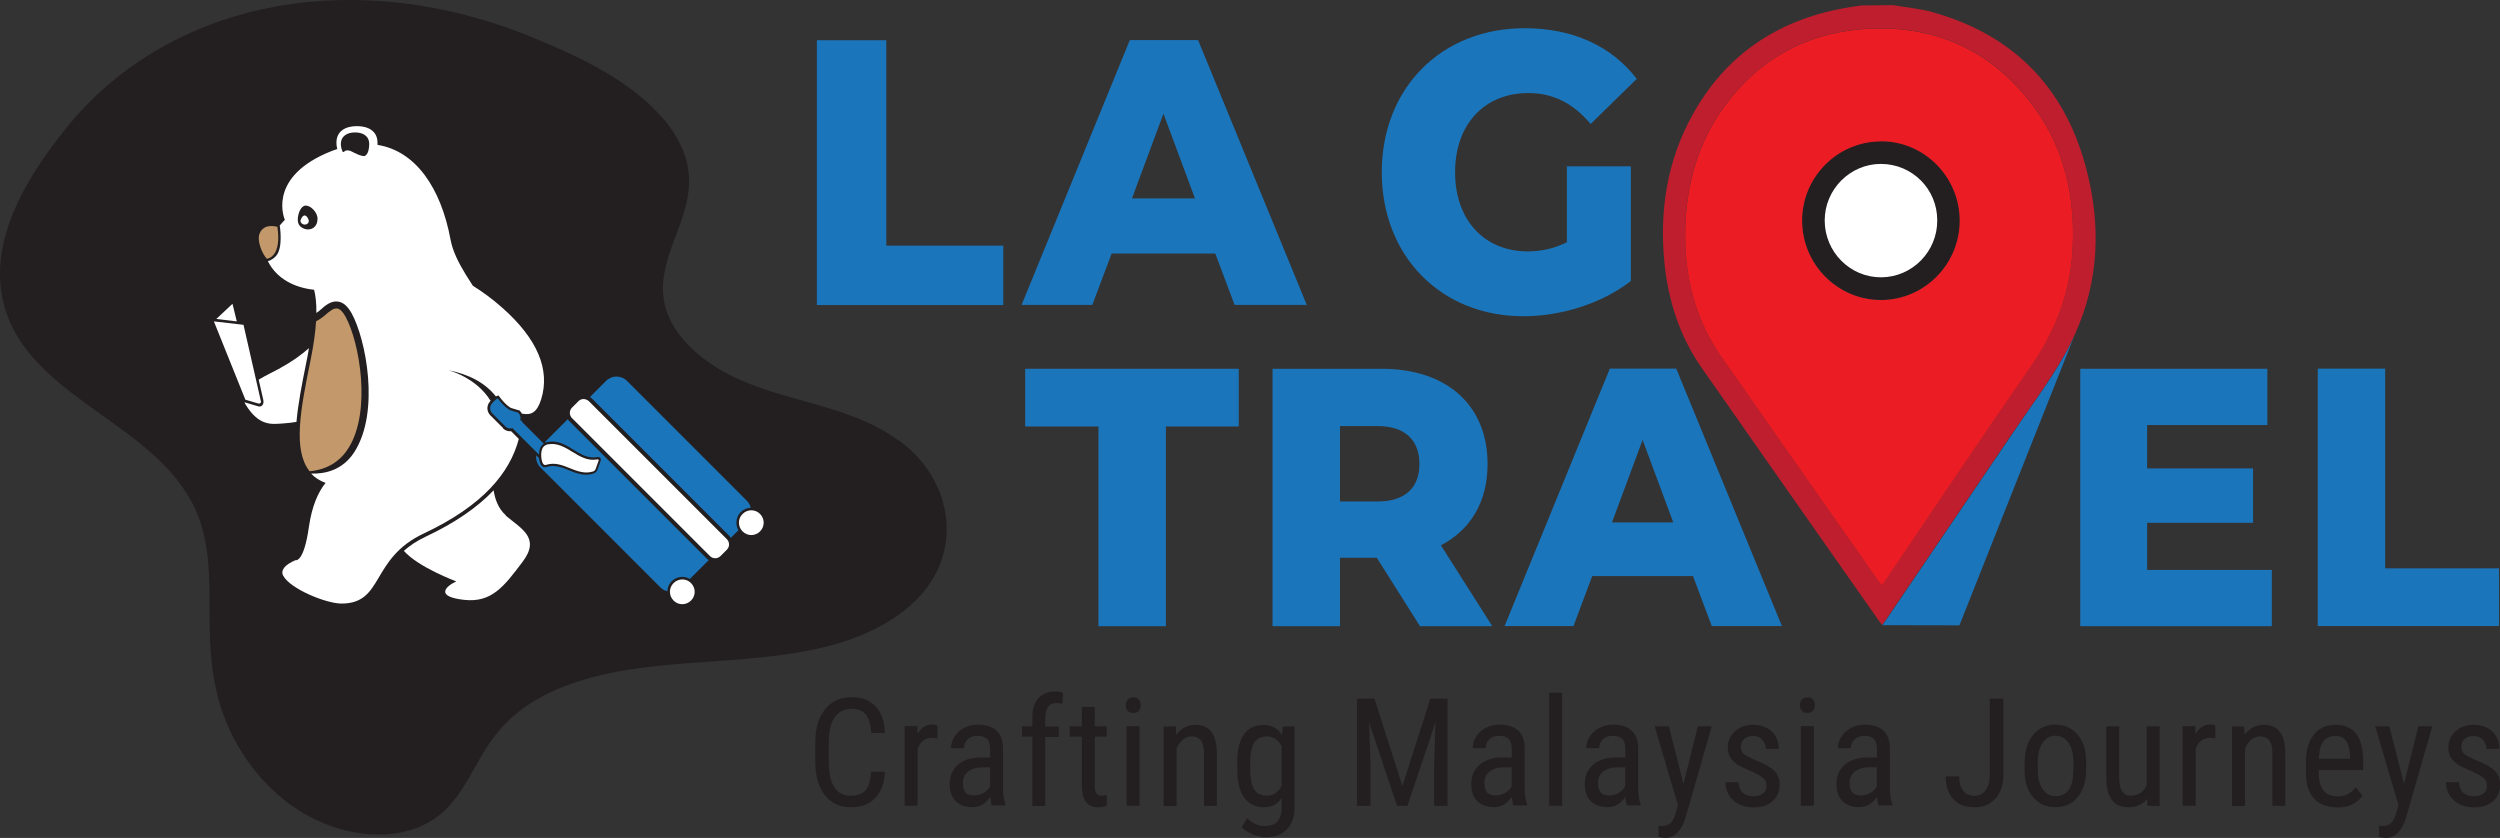
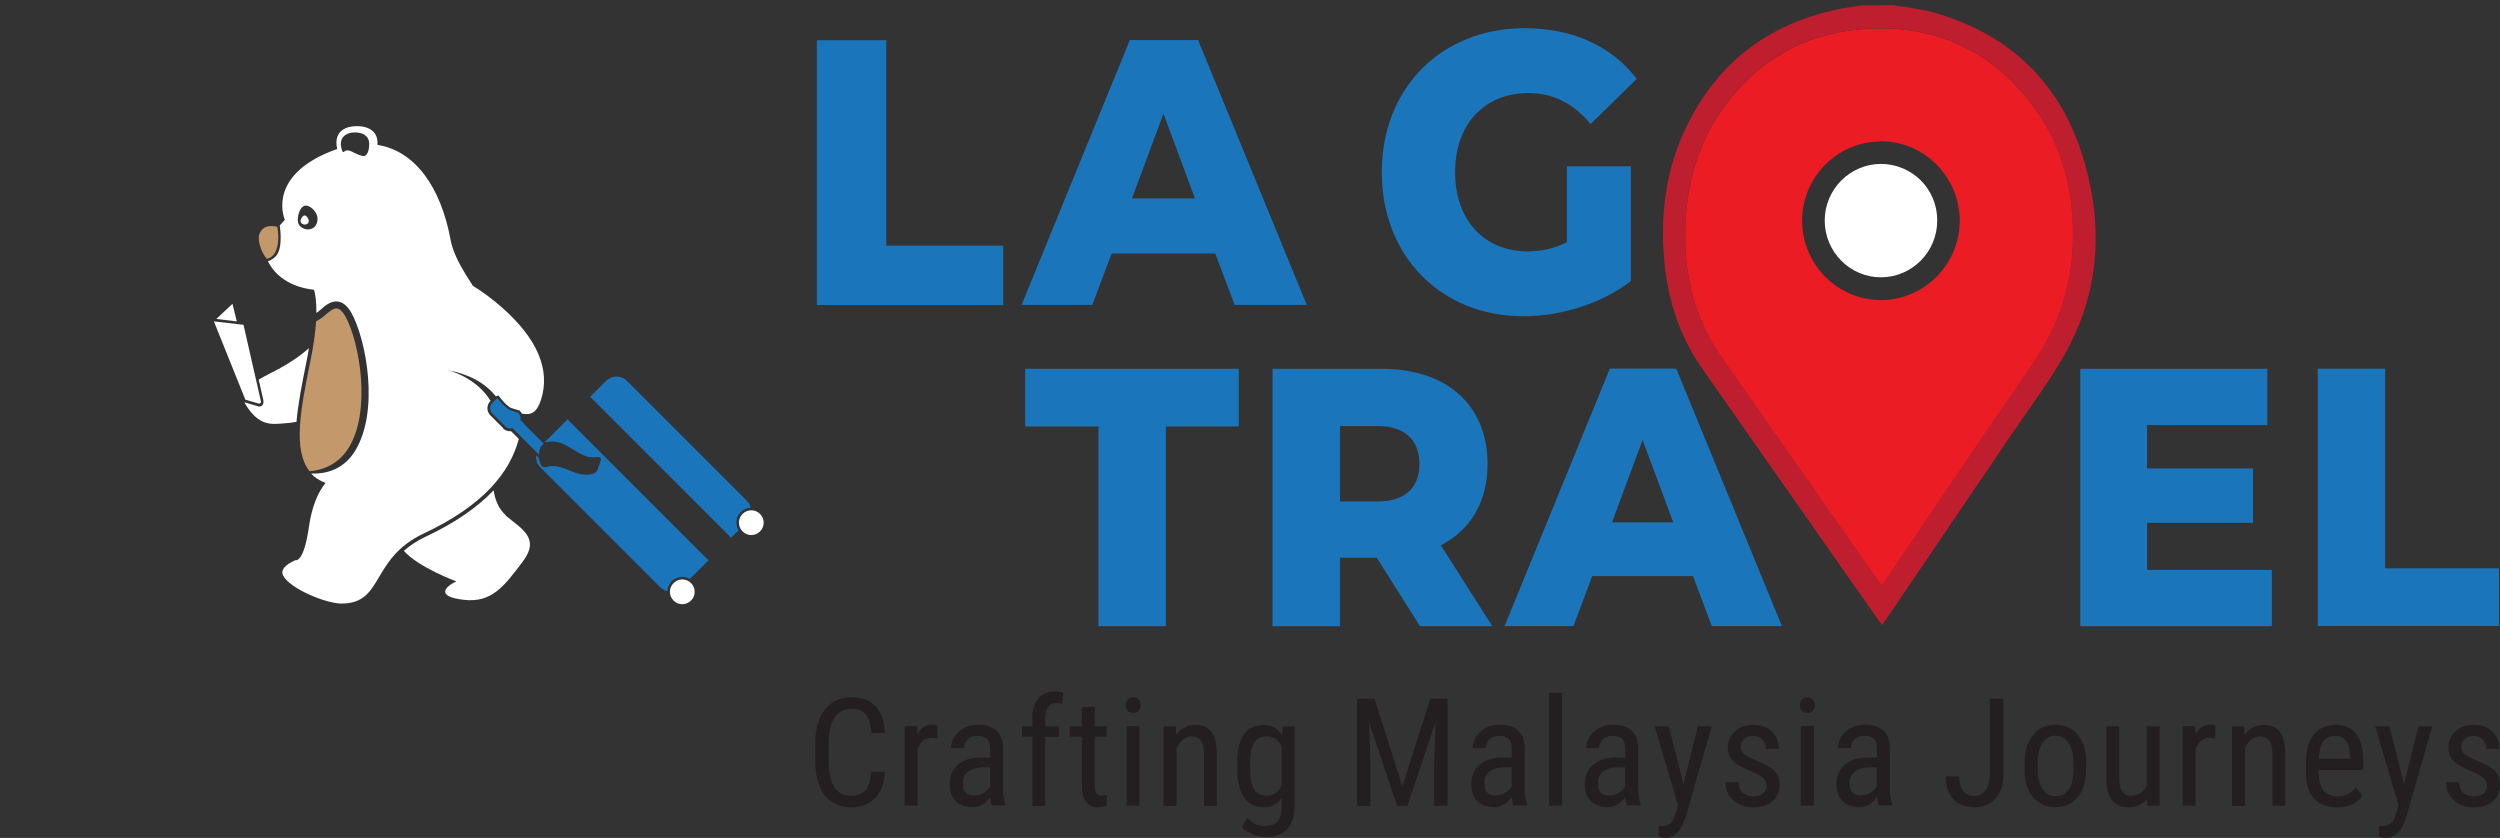
<svg xmlns="http://www.w3.org/2000/svg" viewBox="0 0 174.63 58.53" version="1.1">
  <rect x="0" y="0" width="174.63" height="58.53" fill="#333333" stroke="none" />
  <defs>
    <style>
      .cls-1 {
        fill: none;
      }

      .cls-2 {
        fill: #1b75bb;
      }

      .cls-3 {
        fill: #231f20;
      }

      .cls-4 {
        fill: #231f20;
      }

      .cls-5 {
        fill: #be1e2d;
      }

      .cls-6 {
        fill: #fff;
      }

      .cls-7 {
        fill: #c3996b;
      }

      .cls-8 {
        fill: #ec1c24;
      }
    </style>
  </defs>
  <g>
    <g id="Layer_1">
      <g>
-         <path d="M62.81,30.8c-3.68-2.69-8.25-2.65-12.14-4.77-1.72-.94-3.39-2.37-4.05-4.15-.7-1.87-.08-3.63.52-5.24.54-1.45,1.15-2.96.96-4.63-.15-1.3-.79-2.56-1.71-3.65-2.29-2.71-5.89-4.39-9.08-5.7-.41-.17-.83-.33-1.24-.49C23.83-2.38,11.5.37,4.58,9c-3.54,4.42-7.44,11-1.56,16.74,2.39,2.34,5.43,3.93,7.88,6.2,1.34,1.24,2.43,2.67,3.02,4.31.61,1.71.69,3.46.71,5.17.02,3.2-.08,6.32,1.39,9.52,1.35,2.93,3.8,5.57,7.01,6.73,3.02,1.1,6.25.79,8.2-1.22,1.15-1.19,1.82-2.72,2.68-4.11.93-1.5,2.17-2.7,3.76-3.58,6.14-3.39,14.35-1.8,21.08-3.88,3.15-.98,6.18-2.89,7.11-6.04.82-2.79-.25-6.01-3.04-8.05Z" class="cls-3" />
        <g>
          <path d="M21.62,32.92c1.19-.11,2.11-.65,2.72-1.62,1.62-2.56.78-7.4-.21-9.19-.19-.34-.38-.53-.57-.56-.25-.04-.54.19-.81.43-.27.24-.51.38-.67.46-.05.75-.17,1.68-.41,2.84-.69,3.36-1.21,6.17-.05,7.63Z" class="cls-7" />
          <path d="M35.33,35.99c-.53-.46-.76-1.15-.85-1.74-1.14,1.2-2.73,2.29-4.73,3.23-.64.3-1.14.64-1.54,1,1.03,1.16,3.66,2.13,3.66,2.13-.83.4-1.41,1.07.54,1.29,1.95.22,2.81-.96,4.09-2.65,1.28-1.69-.09-2.31-1.18-3.24Z" class="cls-6" />
          <path d="M19.37,15.84s.39,1.99-.73,2.24c-.37-.41-.67-1.26-.53-1.7.11-.34.41-.73,1.26-.54Z" class="cls-7" />
          <path d="M21.57,15.44c0,.15-.14.25-.28.25s-.3-.11-.3-.25.15-.39.29-.39.29.25.29.4Z" class="cls-6" />
-           <path d="M41.01,27.94c-.2-.11-.45-.08-.61.09l-.44.44c-.17.17-.2.42-.09.62.02.04.05.08.09.12l9.63,9.63s.08.07.12.09c.2.11.45.08.62-.09l.44-.44c.17-.17.2-.42.09-.62-.02-.04-.05-.08-.09-.12l-9.63-9.63s-.08-.07-.12-.09Z" class="cls-6" />
          <path d="M21.37,14.36c-.35,0-.56.55-.56,1.01s.41.66.76.66.63-.28.63-.74-.47-.92-.82-.92Z" class="cls-1" />
          <path d="M35.15,29.91l-.9-.9c-.27-.27-.27-.71-.01-.98,0,0,0,0,.01-.01l.02-.02c-1.05-1.7-3.01-2.15-3.01-2.15,1.51.29,2.62.89,3.38,1.84.02,0,.03-.02.05-.02l.13-.05.08.11c.41.55.75.75.8.77l.14.04c.12.04.26.08.39.12h.05s.06.07.06.07c.05.05.09.11.12.17.01,0,.02,0,.04,0,.58.1,1-.05,1.3-1,.65-2.09-.27-4.24-2.71-6.4-.72-.64-1.42-1.14-2.06-1.54-.17-.26-.33-.52-.49-.77-.51-.84-.92-1.64-1.07-2.46-.67-3.62-2.45-6.19-5.1-6.61,0-.05,0-.1,0-.15,0-.81-.64-1.16-1.44-1.16s-1.43.35-1.43,1.16c0,.14.02.29.06.44-.25.08-.51.18-.78.3-4.15,1.83-2.88,4.65-2.88,4.65,0,0-.16.15-.36.39,0,0,.26,1.53-.25,2.12-.11.14-.41.35-.58.37.62,1.25,1.89,1.86,3.23,2,.09.34.17.86.16,1.62.09-.06.2-.14.31-.24.29-.26.72-.64,1.23-.55.35.06.65.33.92.81,1,1.81,2,6.88.19,9.7-.85,1.32-2.14,1.53-3.02,1.5.26.28.59.5,1.01.65-.52.65-.95,1.62-1.16,3.06-.36,2.56-.94,2.34-.94,2.34-.69.29-1.07.68-.86,1.08.49.93,3.01,1.95,4.07,1.95,2.99,0,2-3.14,5.76-4.9,4.11-1.93,6.01-4.23,6.63-6.6l-.54-.54c-.21.02-.42-.05-.57-.2ZM21.56,16.03c-.35,0-.76-.2-.76-.66s.22-1.01.56-1.01.82.46.82.92-.28.74-.63.74ZM25.51,10.88c-.18.11-.81-.23-.97-.31-.16-.08-.37-.1-.47,0-.1.11-.15,0-.15,0-.07-.17-.11-.34-.11-.51,0-.56.45-.81.99-.81s.99.24.99.81c0,.28-.05.67-.28.82Z" class="cls-6" />
          <path d="M51.05,37.57l.53-.53c-.23-.4-.18-.92.16-1.27.19-.19.45-.3.7-.3-.04-.18-.13-.35-.27-.49l-8.37-8.37c-.41-.41-1.06-.41-1.47,0l-1.12,1.12s.08.05.12.09l9.63,9.63s.06.08.09.12Z" class="cls-2" />
          <path d="M48.27,40.73c.34.34.34.88,0,1.22-.34.34-.89.34-1.22,0-.34-.34-.34-.89,0-1.22.34-.34.89-.34,1.22,0Z" class="cls-6" />
          <path d="M53.09,35.9c.34.34.34.88,0,1.22-.34.34-.88.34-1.22,0-.34-.34-.34-.89,0-1.22.34-.34.89-.34,1.22,0Z" class="cls-6" />
          <g>
            <path d="M37.98,30.99l-1.51-1.51s0-.05,0-.08c-.03,0-.07-.01-.1-.02l-.03-.03c.05-.17,0-.37-.13-.51l-.02-.02c-.12-.03-.26-.07-.39-.12l-.14-.04c-.11-.03-.48-.28-.89-.83-.07.03-.13.06-.18.12l-.2.2s0,0,0,0c-.2.2-.2.53,0,.73l.9.9c.14.14.33.18.51.13l.53.53,1.32,1.32c0-.17.03-.33.08-.46.05-.13.14-.24.27-.31Z" class="cls-2" />
            <path d="M49.38,39.03l-9.63-9.63s-.07-.08-.09-.12l-1.59,1.59.04.04s.06-.02.09-.03h.02c.11-.02.22-.04.33-.04.58,0,1.06.29,1.52.58.44.27.86.53,1.35.53.09,0,.17,0,.26-.02.03,0,.06-.01.09-.01.1,0,.15.05.17.08.04.05.04.12.02.18l-.23.65c-.04.1-.15.2-.25.24h-.01c-.17.06-.34.09-.53.09h0c-.44,0-.84-.16-1.22-.32-.37-.15-.73-.29-1.11-.29-.15,0-.28.02-.42.07-.04.01-.08.02-.12.02-.1,0-.27-.04-.36-.34-.03-.1-.05-.21-.07-.31l-.18-.19c-.04.31.06.63.3.86l8.37,8.37c.14.14.31.23.49.27,0-.26.11-.51.3-.7.34-.34.87-.4,1.27-.16l1.32-1.32s-.08-.05-.12-.09Z" class="cls-2" />
          </g>
-           <path d="M41.82,32.13s-.03-.06-.1-.04c-1.34.25-2.13-1.3-3.46-1.05-.03,0-.29.07-.39.32-.07.19-.11.51,0,.89.09.29.25.23.28.22,1.2-.38,2.09.84,3.29.46.07-.03.14-.1.16-.15.08-.22.15-.43.23-.65Z" class="cls-6" />
          <path d="M19.62,25.69c-.51.28-1.08.54-1.55.83.17.73.3,1.3.32,1.41.08.34-.14.51-.33.46-.15-.05-.76-.23-.98-.29.02.06.05.12.09.18.93,1.51,1.82,1.35,2.58,1.3.34-.02.66-.06.96-.11.1-1.19.37-2.6.7-4.22.07-.32.12-.63.17-.93-.48.42-1.12.91-1.98,1.37Z" class="cls-6" />
          <polygon points="16.24 21.22 15.11 22.28 16.54 22.45 16.24 21.22" class="cls-6" />
          <path d="M18.06,28.19c-.1-.03-.92-.27-.92-.27l-2.2-5.47,2.07.24s1.2,5.28,1.22,5.36c.02.08-.08.16-.17.14Z" class="cls-6" />
        </g>
        <g>
          <path d="M57.06,2.81h4.85v14.35h8.17v4.15h-13.02V2.81Z" class="cls-2" />
          <path d="M84.89,17.71h-7.24l-1.35,3.59h-4.94l7.56-18.5h4.77l7.59,18.5h-5.04l-1.35-3.59ZM83.47,13.86l-2.2-5.92-2.2,5.92h4.41Z" class="cls-2" />
          <path d="M109.44,11.62h4.48v8.01c-2.07,1.6-4.91,2.46-7.52,2.46-5.71,0-9.88-4.17-9.88-10.06s4.17-10.06,9.98-10.06c3.35,0,6.07,1.24,7.83,3.54l-3.22,3.15c-1.23-1.46-2.64-2.16-4.35-2.16-3.07,0-5.12,2.18-5.12,5.53s2.05,5.53,5.07,5.53c.95,0,1.84-.19,2.74-.64v-5.31Z" class="cls-2" />
          <g>
            <path d="M76.73,29.79h-5.12v-4.03h14.92v4.03h-5.09v13.95h-4.71v-13.95Z" class="cls-2" />
            <path d="M96.17,38.96h-2.57v4.78h-4.71v-17.98h7.62c4.55,0,7.4,2.54,7.4,6.65,0,2.65-1.19,4.6-3.26,5.68l3.59,5.65h-5.05l-3.02-4.78ZM96.22,29.76h-2.62v5.27h2.62c1.95,0,2.93-.98,2.93-2.62s-.98-2.65-2.93-2.65Z" class="cls-2" />
            <path d="M118.26,40.24h-7.04l-1.31,3.49h-4.81l7.35-17.98h4.64l7.38,17.98h-4.9l-1.31-3.49ZM116.88,36.49l-2.14-5.76-2.14,5.76h4.28Z" class="cls-2" />
            <path d="M158.69,39.81v3.93h-13.38v-17.98h13.07v3.93h-8.4v3.03h7.4v3.8h-7.4v3.29h8.71Z" class="cls-2" />
            <path d="M161.9,25.75h4.71v13.95h7.95v4.03h-12.66v-17.98Z" class="cls-2" />
          </g>
          <g>
-             <path d="M144.22,24.79c-1.08,1.9-2.41,3.65-3.63,5.47-2.94,4.34-5.88,8.68-8.83,13.02-.08.12-.17.24-.28.39h0s5.39.01,5.39.01l8.04-20.26c-.21.46-.44.92-.7,1.37Z" class="cls-2" />
-             <path d="M131.42,20.95c3.03-.02,5.49-2.53,5.47-5.59-.02-3.06-2.53-5.54-5.56-5.5-3.02.04-5.46,2.54-5.45,5.56.02,3.06,2.51,5.54,5.54,5.52ZM131.39,11.45c2.18,0,3.92,1.75,3.93,3.94.01,2.17-1.74,3.96-3.9,3.98-2.17.01-3.95-1.77-3.96-3.97,0-2.17,1.77-3.95,3.93-3.95Z" class="cls-3" />
            <path d="M140.58,30.25c1.22-1.81,2.55-3.57,3.63-5.47.26-.45.49-.91.7-1.37,1.73-3.77,1.88-7.77.76-11.85-1.52-5.56-5.11-9.14-10.64-10.7-.91-.26-1.87-.34-2.8-.5-.74,0-1.48.01-2.21.02-.41.06-.82.12-1.22.19-4.67.86-8.28,3.28-10.59,7.48-1.76,3.19-2.3,6.66-1.95,10.26.26,2.68,1.07,5.2,2.63,7.42,4.08,5.85,8.19,11.69,12.29,17.54.08.12.18.24.29.39,0,0,0,0,0-.01.11-.15.2-.27.28-.39,2.94-4.34,5.88-8.68,8.83-13.02ZM131.45,40.9c-.12-.17-.22-.29-.31-.41-3.64-5.2-7.3-10.4-10.93-15.61-1.85-2.66-2.57-5.69-2.49-8.9.07-3.13.88-6.06,2.76-8.59,2.36-3.19,5.56-5.02,9.51-5.35,5.07-.42,9.21,1.42,12.19,5.58,2.05,2.86,2.76,6.16,2.6,9.65-.14,3.06-1.16,5.79-2.91,8.3-3.43,4.94-6.77,9.94-10.14,14.92-.08.11-.16.23-.28.4Z" class="cls-5" />
            <path d="M144.78,17.28c.16-3.49-.55-6.79-2.6-9.65-2.99-4.16-7.13-6-12.19-5.58-3.95.33-7.15,2.15-9.51,5.35-1.88,2.54-2.68,5.47-2.76,8.59-.08,3.21.64,6.23,2.49,8.9,3.63,5.21,7.29,10.41,10.93,15.61.09.12.18.24.31.41.12-.17.2-.28.28-.4,3.37-4.98,6.71-9.98,10.14-14.92,1.75-2.52,2.77-5.25,2.91-8.3ZM131.33,9.87c3.03-.04,5.53,2.44,5.56,5.5.02,3.06-2.44,5.57-5.47,5.59-3.03.02-5.52-2.46-5.54-5.52-.02-3.03,2.43-5.53,5.45-5.56Z" class="cls-8" />
            <path d="M131.42,19.37c2.16-.02,3.91-1.8,3.9-3.98,0-2.19-1.75-3.93-3.93-3.94-2.16,0-3.93,1.78-3.93,3.95,0,2.2,1.78,3.99,3.96,3.97Z" class="cls-6" />
          </g>
        </g>
        <g>
          <path d="M61.81,53.91c-.04.8-.27,1.41-.68,1.84-.41.43-.99.64-1.73.64s-1.35-.29-1.79-.85c-.44-.57-.66-1.34-.66-2.32v-1.36c0-.97.23-1.74.68-2.31.45-.56,1.07-.85,1.86-.85.72,0,1.28.22,1.68.65.4.43.61,1.05.64,1.85h-.95c-.04-.61-.17-1.04-.39-1.3-.22-.26-.54-.39-.99-.39-.51,0-.9.2-1.18.6-.27.4-.41.98-.41,1.75v1.37c0,.76.13,1.34.38,1.74.25.4.63.61,1.12.61s.84-.12,1.06-.36c.22-.24.35-.68.4-1.31h.95Z" class="cls-4" />
          <path d="M65.49,51.58c-.13-.02-.26-.04-.41-.04-.47,0-.79.26-.98.77v3.97h-.91v-5.56h.88l.02.56c.24-.44.59-.67,1.03-.67.14,0,.26.02.36.07v.88Z" class="cls-4" />
          <path d="M69.29,56.28c-.05-.12-.09-.32-.12-.61-.32.47-.73.71-1.23.71s-.9-.14-1.18-.42-.42-.68-.42-1.19c0-.56.19-1.01.57-1.35.38-.33.91-.5,1.58-.51h.67v-.59c0-.33-.07-.57-.22-.71-.15-.14-.37-.21-.67-.21-.27,0-.5.08-.67.24-.17.16-.26.37-.26.62h-.91c0-.28.08-.56.25-.81.17-.26.39-.46.68-.61.28-.15.6-.22.95-.22.57,0,1,.14,1.3.42.3.28.45.69.45,1.23v2.8c0,.43.06.8.17,1.11v.08h-.94ZM68.08,55.56c.22,0,.43-.06.64-.18.2-.12.35-.28.44-.46v-1.32h-.51c-.43,0-.77.1-1.02.29-.25.19-.37.45-.37.78,0,.31.06.54.19.69.13.14.34.21.64.21Z" class="cls-4" />
          <path d="M72.11,56.28v-4.82h-.72v-.73h.72v-.64c.01-.56.15-1.01.43-1.32s.66-.47,1.17-.47c.18,0,.36.03.55.09l-.05.77c-.13-.03-.27-.05-.42-.05-.52,0-.78.37-.78,1.11v.53h.95v.73h-.95v4.82h-.91Z" class="cls-4" />
          <path d="M76.47,49.38v1.35h.84v.73h-.84v3.45c0,.22.04.39.11.5.07.11.2.17.37.17.12,0,.24-.02.36-.06v.77c-.22.07-.43.1-.64.1-.36,0-.63-.13-.82-.39-.19-.26-.28-.62-.28-1.09v-3.45h-.85v-.73h.85v-1.35h.9Z" class="cls-4" />
          <path d="M79.68,49.26c0,.15-.04.28-.13.39s-.22.15-.39.15-.3-.05-.39-.15-.13-.23-.13-.39.04-.28.13-.39c.09-.11.21-.16.39-.16s.3.05.39.16c.09.11.13.24.13.39ZM79.6,56.28h-.91v-5.56h.91v5.56Z" class="cls-4" />
          <path d="M82.13,50.73l.03.6c.35-.47.8-.7,1.35-.7.98,0,1.48.66,1.49,1.97v3.69h-.9v-3.65c0-.43-.07-.74-.22-.93-.15-.18-.36-.27-.65-.27-.23,0-.43.08-.61.23s-.32.35-.43.59v4.04h-.91v-5.56h.86Z" class="cls-4" />
          <path d="M86.42,53.26c0-.87.16-1.52.47-1.96.31-.44.78-.66,1.38-.66.56,0,.99.24,1.29.72l.05-.62h.82v5.61c0,.69-.18,1.22-.53,1.58-.35.37-.84.55-1.47.55-.27,0-.58-.07-.92-.2-.34-.14-.6-.3-.77-.5l.37-.63c.38.37.79.55,1.25.55.76,0,1.14-.41,1.17-1.24v-.72c-.29.43-.71.65-1.25.65-.57,0-1.02-.22-1.35-.65-.32-.43-.49-1.05-.5-1.87v-.62ZM87.33,53.77c0,.62.09,1.08.27,1.37.18.29.48.44.9.44.45,0,.79-.23,1.02-.69v-2.77c-.24-.45-.57-.68-1.01-.68s-.72.15-.9.44-.28.74-.28,1.35v.55Z" class="cls-4" />
          <path d="M96.01,48.81l1.95,6.1,1.95-6.1h1.21v7.48h-.94v-2.91l.09-2.92-1.96,5.83h-.72l-1.95-5.81.09,2.9v2.91h-.94v-7.48h1.21Z" class="cls-4" />
          <path d="M105.72,56.28c-.05-.12-.09-.32-.12-.61-.32.47-.73.71-1.23.71s-.9-.14-1.18-.42-.42-.68-.42-1.19c0-.56.19-1.01.58-1.35.38-.33.91-.5,1.58-.51h.67v-.59c0-.33-.07-.57-.22-.71-.15-.14-.37-.21-.67-.21-.27,0-.5.08-.67.24s-.26.37-.26.62h-.91c0-.28.08-.56.25-.81.17-.26.39-.46.68-.61.28-.15.6-.22.95-.22.57,0,1,.14,1.3.42.3.28.45.69.45,1.23v2.8c0,.43.06.8.17,1.11v.08h-.94ZM104.51,55.56c.22,0,.43-.06.64-.18.2-.12.35-.28.44-.46v-1.32h-.51c-.43,0-.77.1-1.02.29s-.37.45-.37.78c0,.31.06.54.19.69.13.14.34.21.64.21Z" class="cls-4" />
          <path d="M109.12,56.28h-.91v-7.89h.91v7.89Z" class="cls-4" />
          <path d="M113.65,56.28c-.05-.12-.09-.32-.12-.61-.32.47-.73.71-1.23.71s-.9-.14-1.18-.42-.42-.68-.42-1.19c0-.56.19-1.01.58-1.35.38-.33.91-.5,1.58-.51h.67v-.59c0-.33-.07-.57-.22-.71-.15-.14-.37-.21-.67-.21-.27,0-.5.08-.67.24s-.26.37-.26.62h-.91c0-.28.08-.56.25-.81.17-.26.39-.46.68-.61.28-.15.6-.22.95-.22.57,0,1,.14,1.3.42.3.28.45.69.45,1.23v2.8c0,.43.06.8.17,1.11v.08h-.94ZM112.44,55.56c.22,0,.43-.06.64-.18.2-.12.35-.28.44-.46v-1.32h-.51c-.43,0-.77.1-1.02.29s-.37.45-.37.78c0,.31.06.54.19.69.13.14.34.21.64.21Z" class="cls-4" />
          <path d="M117.59,54.78l1.01-4.05h.97l-1.82,6.34c-.14.48-.33.84-.58,1.09-.25.25-.53.37-.85.37-.12,0-.28-.03-.47-.08v-.77l.2.02c.26,0,.47-.06.62-.19.15-.12.27-.34.36-.65l.18-.62-1.63-5.51h.99l1.03,4.05Z" class="cls-4" />
          <path d="M123.39,54.86c0-.2-.07-.36-.22-.5s-.43-.3-.85-.49c-.49-.2-.83-.37-1.03-.52-.2-.14-.35-.31-.45-.49-.1-.18-.15-.4-.15-.65,0-.45.17-.83.5-1.13.33-.3.75-.45,1.27-.45.54,0,.98.16,1.3.47.33.31.49.72.49,1.21h-.9c0-.25-.08-.46-.25-.64-.17-.18-.38-.26-.64-.26s-.48.07-.63.21-.23.32-.23.56c0,.18.06.33.17.45.11.11.38.26.8.45.67.26,1.13.52,1.38.77.24.25.36.57.36.96,0,.48-.17.87-.5,1.16-.33.29-.78.43-1.33.43s-1.05-.17-1.41-.5c-.36-.33-.54-.75-.54-1.26h.91c.01.31.1.55.28.72.18.17.43.26.75.26.3,0,.53-.07.69-.2.16-.14.24-.32.24-.55Z" class="cls-4" />
          <path d="M126.77,49.26c0,.15-.04.28-.13.39s-.22.15-.39.15-.3-.05-.39-.15c-.09-.1-.13-.23-.13-.39s.04-.28.13-.39c.09-.11.21-.16.39-.16s.3.05.39.16c.09.11.13.24.13.39ZM126.7,56.28h-.91v-5.56h.91v5.56Z" class="cls-4" />
          <path d="M131.23,56.28c-.05-.12-.09-.32-.12-.61-.32.47-.73.71-1.23.71s-.9-.14-1.18-.42-.42-.68-.42-1.19c0-.56.19-1.01.58-1.35.38-.33.91-.5,1.58-.51h.67v-.59c0-.33-.07-.57-.22-.71-.15-.14-.37-.21-.67-.21-.27,0-.5.08-.67.24s-.26.37-.26.62h-.91c0-.28.08-.56.25-.81.17-.26.39-.46.68-.61.28-.15.6-.22.95-.22.57,0,1,.14,1.3.42.3.28.45.69.45,1.23v2.8c0,.43.06.8.17,1.11v.08h-.94ZM130.02,55.56c.22,0,.43-.06.64-.18.2-.12.35-.28.44-.46v-1.32h-.51c-.43,0-.77.1-1.02.29s-.37.45-.37.78c0,.31.06.54.19.69.13.14.34.21.64.21Z" class="cls-4" />
          <path d="M139,48.81h.94v5.29c0,.72-.18,1.27-.55,1.68-.36.4-.85.61-1.47.61s-1.13-.19-1.48-.57c-.35-.38-.53-.91-.53-1.59h.94c0,.43.09.76.28,1s.45.36.79.36.59-.13.78-.39c.2-.26.29-.62.29-1.09v-5.29Z" class="cls-4" />
          <path d="M141.43,53.25c0-.81.2-1.45.59-1.92.39-.47.91-.71,1.55-.71s1.16.23,1.55.69c.39.46.59,1.08.6,1.87v.59c0,.8-.2,1.44-.59,1.91-.39.47-.91.7-1.56.7s-1.16-.23-1.55-.68c-.39-.46-.59-1.07-.6-1.85v-.61ZM142.34,53.77c0,.57.11,1.02.34,1.35.22.33.53.49.91.49.8,0,1.21-.58,1.24-1.74v-.63c0-.57-.11-1.02-.34-1.35-.23-.33-.53-.5-.91-.5s-.67.17-.9.5c-.22.33-.34.78-.34,1.34v.53Z" class="cls-4" />
          <path d="M149.98,55.8c-.3.39-.74.59-1.32.59-.5,0-.88-.17-1.14-.52-.26-.35-.39-.85-.39-1.52v-3.62h.9v3.55c0,.87.26,1.3.78,1.3.55,0,.93-.25,1.14-.74v-4.11h.91v5.56h-.86l-.02-.49Z" class="cls-4" />
          <path d="M154.76,51.58c-.13-.02-.26-.04-.41-.04-.47,0-.79.26-.98.77v3.97h-.91v-5.56h.88l.02.56c.24-.44.59-.67,1.03-.67.14,0,.26.02.36.07v.88Z" class="cls-4" />
          <path d="M156.76,50.73l.03.6c.35-.47.8-.7,1.35-.7.98,0,1.48.66,1.49,1.97v3.69h-.9v-3.65c0-.43-.07-.74-.22-.93-.15-.18-.36-.27-.65-.27-.23,0-.43.08-.61.23s-.32.35-.43.59v4.04h-.91v-5.56h.86Z" class="cls-4" />
          <path d="M163.22,56.39c-.69,0-1.22-.21-1.59-.62-.37-.41-.56-1.02-.56-1.81v-.67c0-.83.18-1.48.54-1.95.36-.47.87-.71,1.51-.71s1.14.21,1.46.62c.32.41.49,1.06.49,1.94v.6h-3.1v.13c0,.6.11,1.03.34,1.3s.55.41.97.41c.27,0,.5-.05.71-.15.2-.1.39-.26.57-.48l.47.58c-.39.55-.99.83-1.8.83ZM163.12,51.41c-.38,0-.66.13-.84.39-.18.26-.28.66-.31,1.2h2.19v-.12c-.02-.53-.12-.9-.28-1.13-.17-.23-.42-.34-.76-.34Z" class="cls-4" />
          <path d="M167.92,54.78l1.01-4.05h.97l-1.82,6.34c-.14.48-.33.84-.58,1.09-.25.25-.53.37-.85.37-.12,0-.28-.03-.47-.08v-.77l.2.02c.26,0,.47-.06.62-.19.15-.12.27-.34.36-.65l.18-.62-1.63-5.51h.99l1.03,4.05Z" class="cls-4" />
          <path d="M173.72,54.86c0-.2-.07-.36-.22-.5s-.43-.3-.85-.49c-.49-.2-.83-.37-1.03-.52-.2-.14-.35-.31-.45-.49-.1-.18-.15-.4-.15-.65,0-.45.17-.83.5-1.13.33-.3.75-.45,1.27-.45.54,0,.98.16,1.3.47.33.31.49.72.49,1.21h-.9c0-.25-.08-.46-.25-.64-.17-.18-.38-.26-.64-.26s-.48.07-.63.21-.23.32-.23.56c0,.18.06.33.17.45.11.11.38.26.8.45.67.26,1.13.52,1.38.77.24.25.36.57.36.96,0,.48-.17.87-.5,1.16-.33.29-.78.43-1.33.43s-1.05-.17-1.41-.5c-.36-.33-.54-.75-.54-1.26h.91c.01.31.1.55.28.72.18.17.43.26.75.26.3,0,.53-.07.69-.2.16-.14.24-.32.24-.55Z" class="cls-4" />
        </g>
      </g>
    </g>
  </g>
</svg>